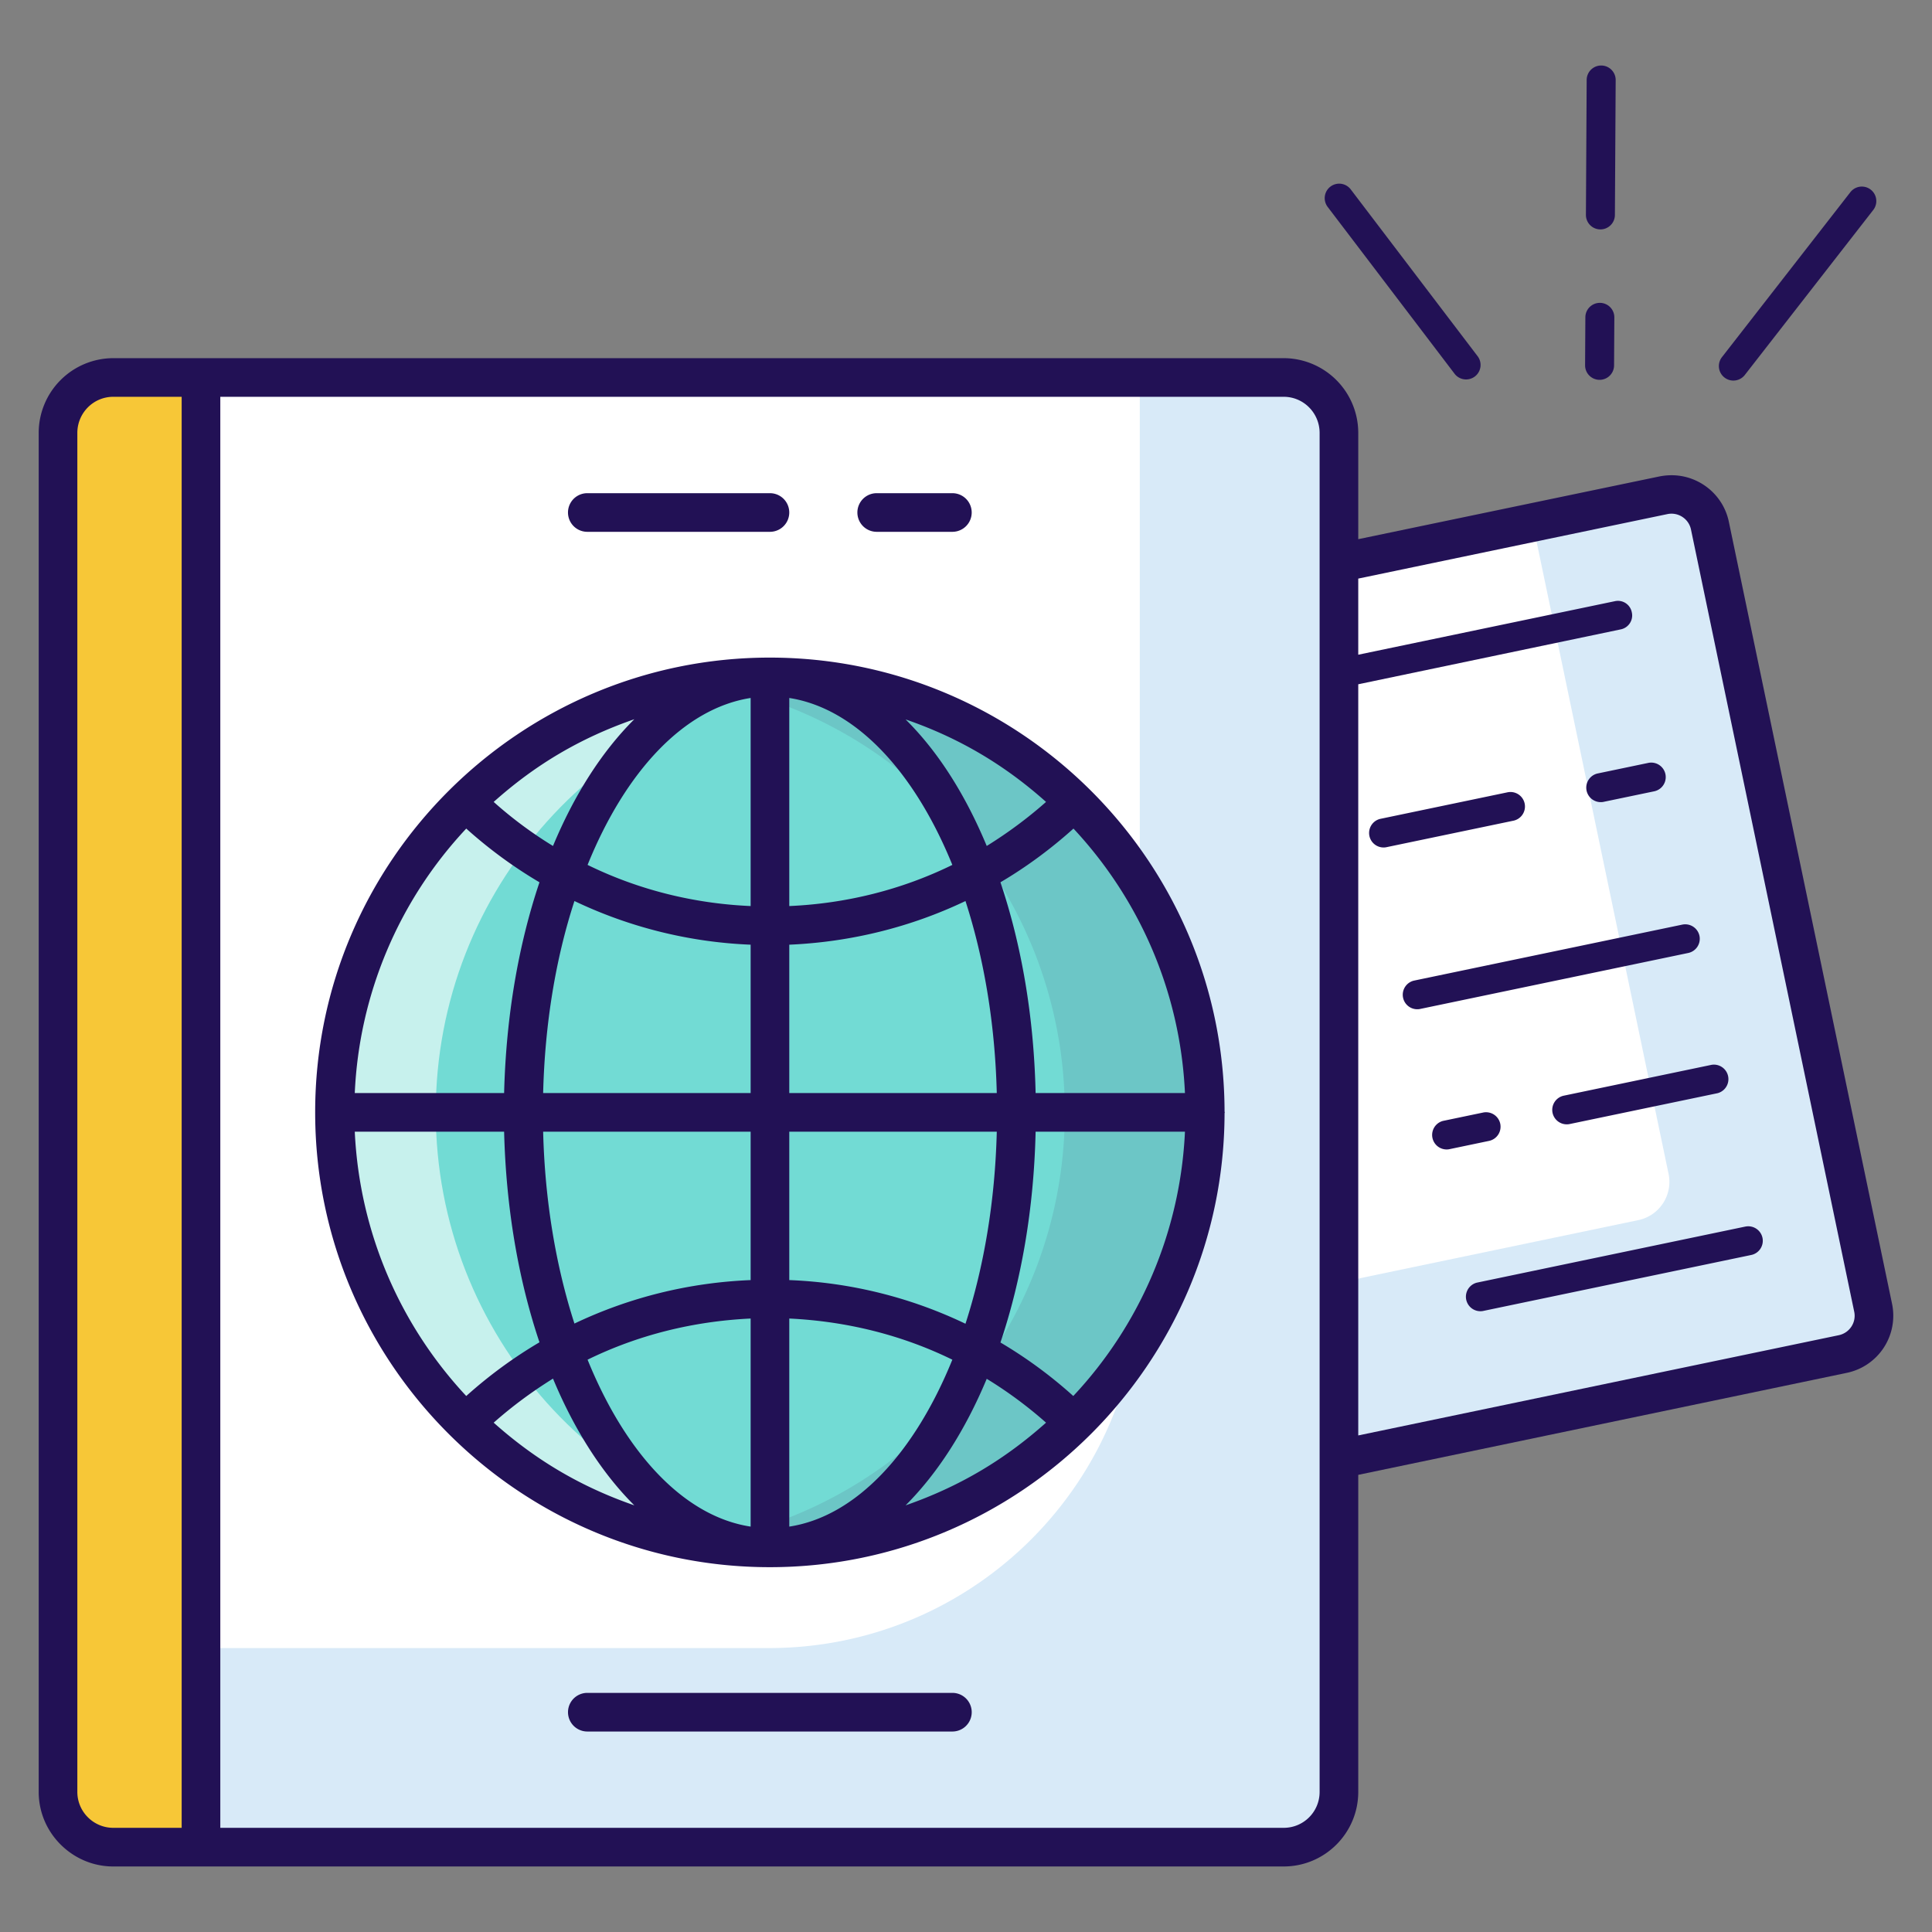
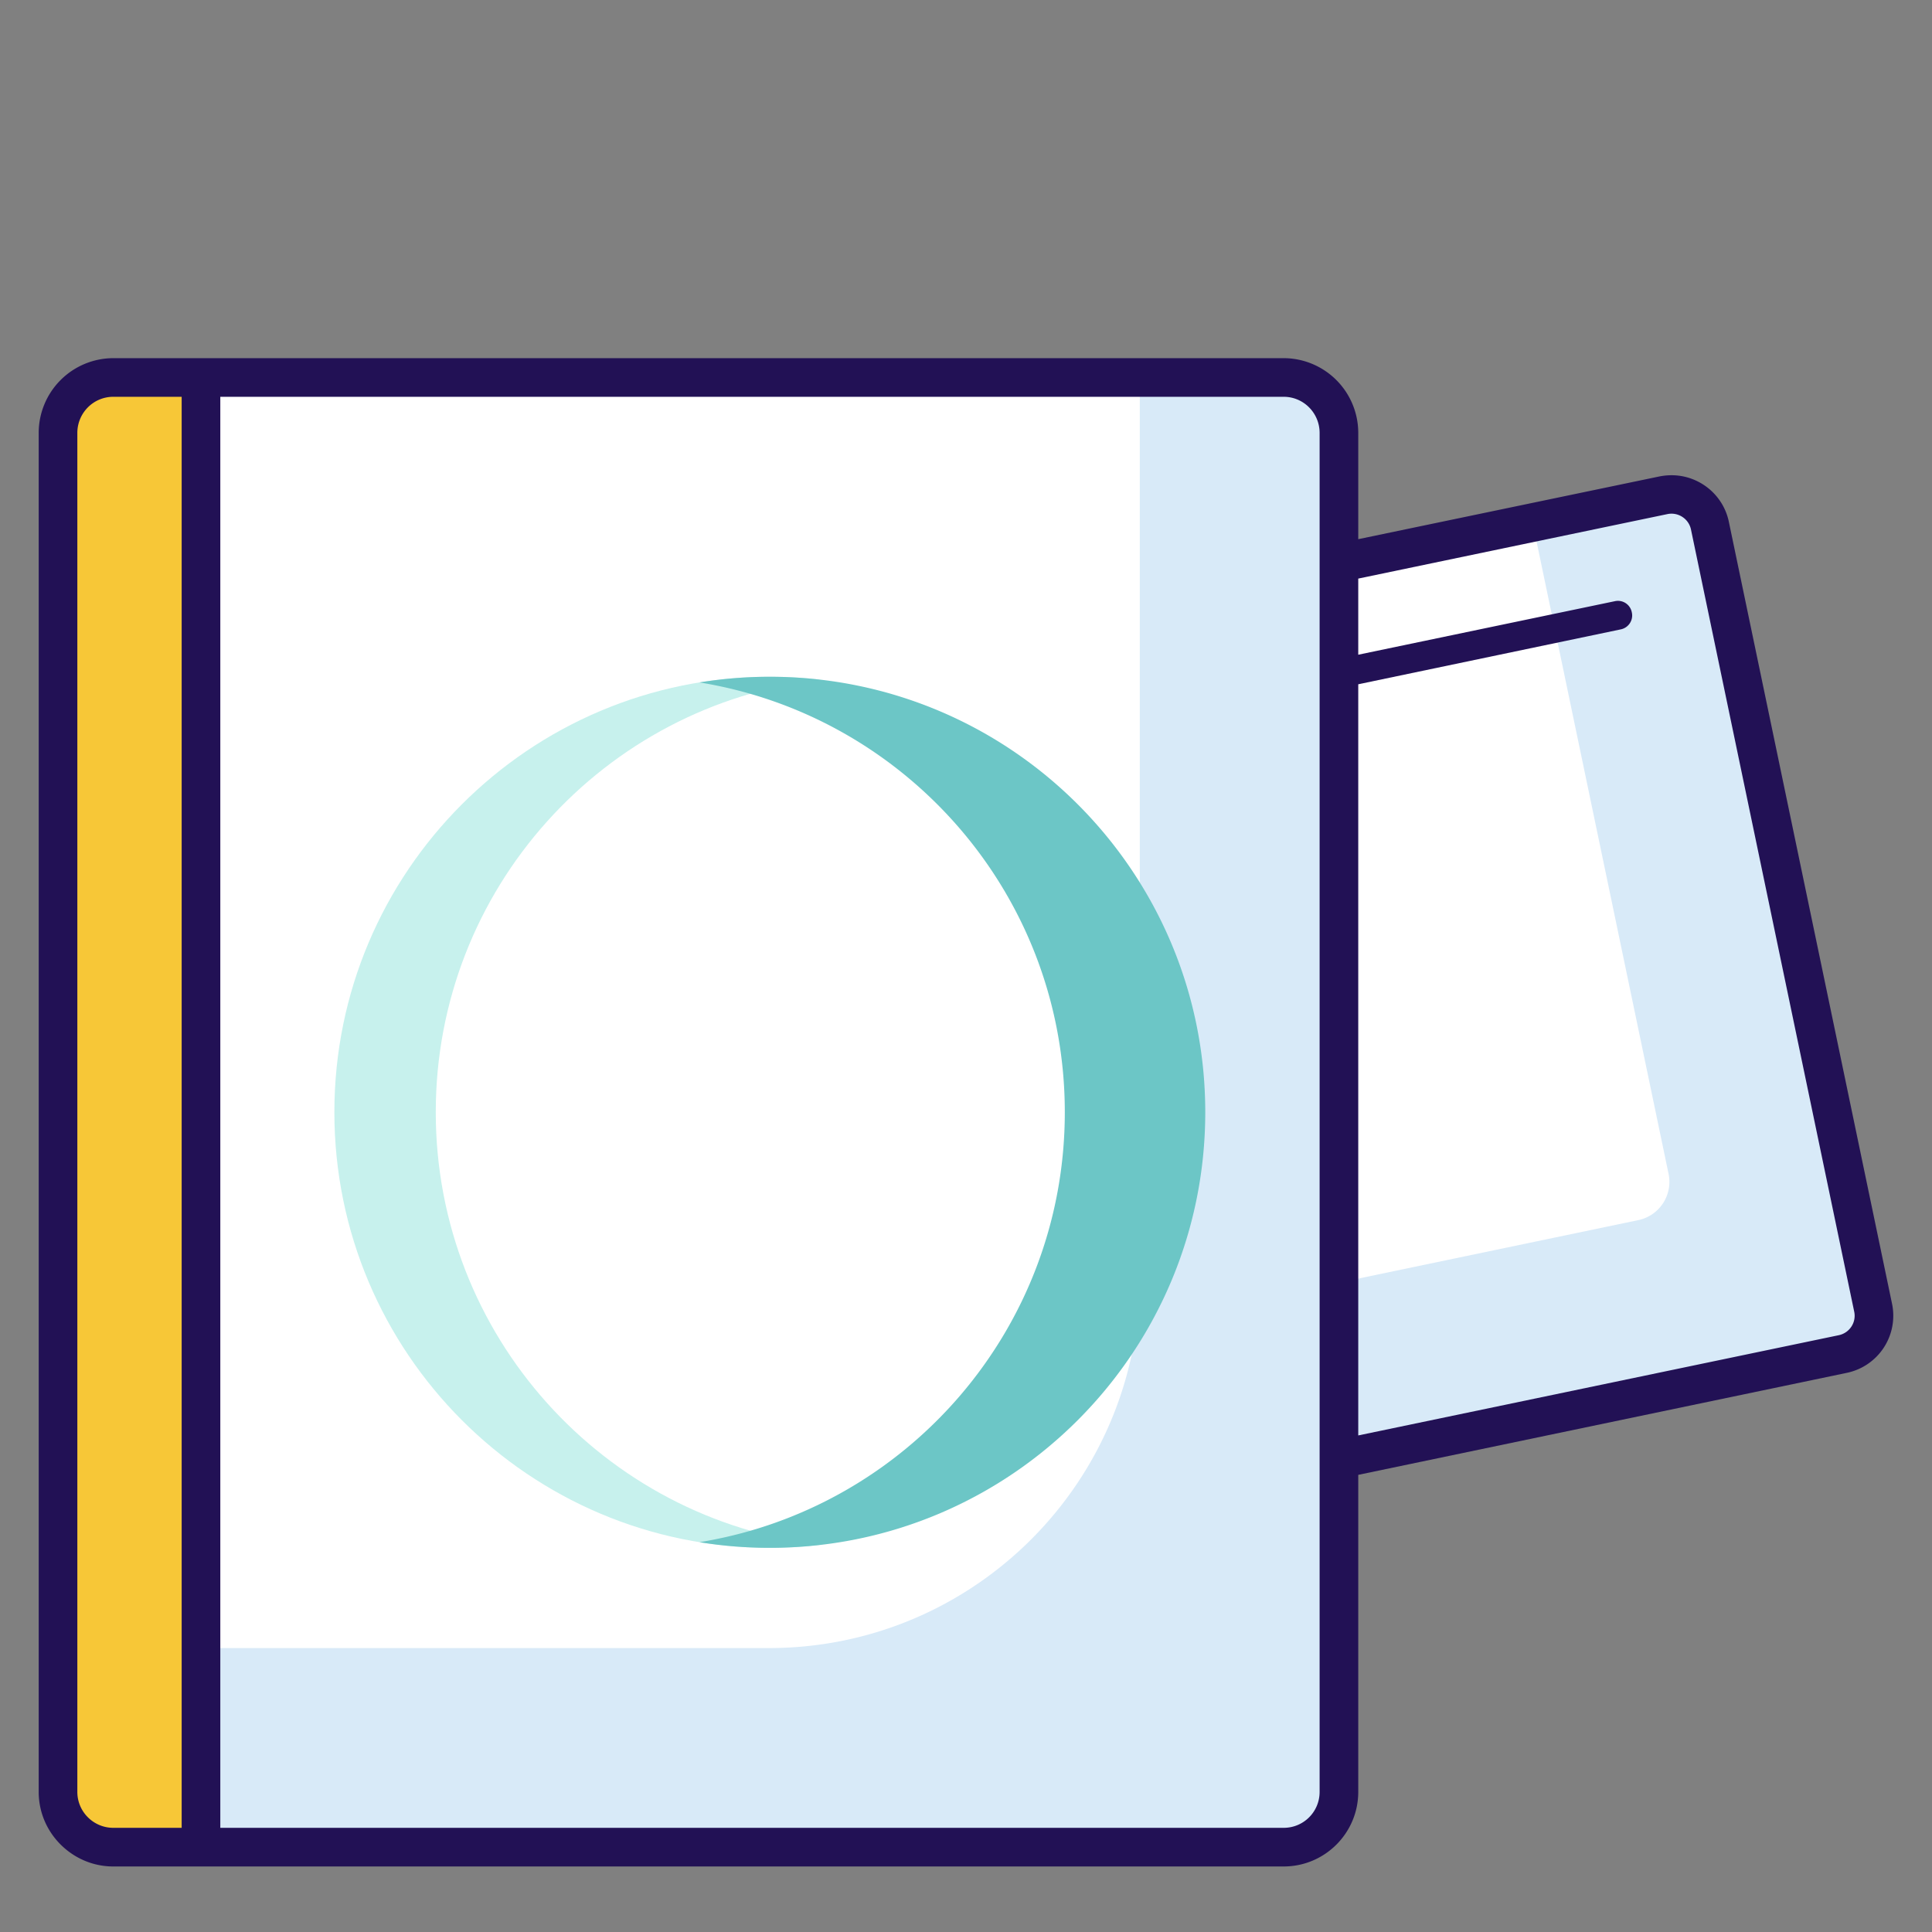
<svg xmlns="http://www.w3.org/2000/svg" viewBox="0 0 100 100">
  <rect x="0" y="0" width="100" height="100" fill="#808080" stroke="none" />
  <path fill="#fff" d="m88.503 27.199 8.453 40.49a2.022 2.022 0 0 1-1.566 2.393L17.383 86.367l-9.28-44.45L86.11 25.633a2.022 2.022 0 0 1 2.393 1.567z" />
  <path fill="#d8eaf8" d="m88.5 27.198 8.453 40.493a2.022 2.022 0 0 1-1.567 2.393L17.38 86.369l-1.828-8.76 69.247-14.456a2.022 2.022 0 0 0 1.566-2.393l-7.038-33.713 6.78-1.416a2.022 2.022 0 0 1 2.393 1.567z" />
  <path fill="#fff" d="M69.307 22.404v70.343a2.862 2.862 0 0 1-2.862 2.861H5.865a2.862 2.862 0 0 1-2.861-2.861V22.404a2.862 2.862 0 0 1 2.861-2.861h60.58a2.862 2.862 0 0 1 2.862 2.861z" />
  <path fill="#d8eaf8" d="M69.31 22.4v70.346a2.862 2.862 0 0 1-2.861 2.861H5.86a2.862 2.862 0 0 1-2.862-2.861v-7.442h36.798c10.604 0 19.2-8.596 19.2-19.2V19.538h7.452A2.862 2.862 0 0 1 69.31 22.4z" />
  <path fill="#f7c737" d="M10.406 19.543h-4.54a2.862 2.862 0 0 0-2.862 2.861v70.343a2.862 2.862 0 0 0 2.861 2.861h4.54V19.543z" />
-   <path fill="#72dbd4" d="M62.382 57.568c0 12.448-10.088 22.55-22.535 22.55-12.448 0-22.535-10.102-22.535-22.55s10.087-22.535 22.535-22.535c12.447 0 22.535 10.087 22.535 22.535z" />
  <path fill="#c7f1ed" d="M42.474 79.955c-.859.11-1.739.161-2.629.161-12.447 0-22.538-10.101-22.538-22.548s10.091-22.539 22.538-22.539c.89 0 1.77.05 2.63.152-11.214 1.294-19.92 10.83-19.92 22.387s8.706 21.102 19.92 22.387z" />
  <path fill="#6cc6c6" d="M62.384 57.568c0 12.447-10.091 22.548-22.539 22.548-1.243 0-2.457-.1-3.64-.293 10.729-1.739 18.909-11.042 18.909-22.255 0-11.214-8.18-20.506-18.909-22.246a22.674 22.674 0 0 1 3.64-.293c12.448 0 22.539 10.091 22.539 22.539z" />
  <g fill="#215">
    <path d="m97.933 67.488-8.45-40.49c-.3-1.42-1.56-2.4-2.96-2.4-.21 0-.41.02-.62.06l-15.6 3.25v-5.5a3.87 3.87 0 0 0-3.86-3.87H5.863a3.87 3.87 0 0 0-3.86 3.87v70.34c0 1.06.43 2.02 1.13 2.72s1.66 1.14 2.73 1.14h60.58c2.13 0 3.86-1.73 3.86-3.86v-16.41l25.29-5.28a3.02 3.02 0 0 0 2.34-3.57zm-88.53 27.12h-3.54c-1.02 0-1.86-.83-1.86-1.86v-70.34c0-1.03.83-1.87 1.86-1.87h3.54v74.07zm58.9-1.86c0 1.03-.83 1.86-1.86 1.86h-55.04v-74.07h55.04c1.03 0 1.86.84 1.86 1.87v70.34zm26.88-23.64-24.88 5.19v-38.88l13.58-2.84c.41-.08.67-.48.58-.88a.73.73 0 0 0-.88-.58l-13.28 2.77v-3.94l16.01-3.34c.55-.11 1.09.24 1.21.79l8.45 40.49c.12.56-.24 1.1-.79 1.22z" />
-     <path d="m82.995 41.505 2.64-.55a.751.751 0 0 0-.307-1.47l-2.64.551a.751.751 0 0 0 .307 1.47zm-4.079.086a.75.75 0 0 0-.888-.581l-6.598 1.377a.751.751 0 0 0 .306 1.469l6.6-1.377a.751.751 0 0 0 .58-.888zm9.048 6.848a.753.753 0 0 0-.888-.581l-13.9 2.901a.751.751 0 0 0 .308 1.469l13.899-2.902a.751.751 0 0 0 .581-.887zM80.36 57.6a.751.751 0 0 0 .887.58l7.65-1.596a.751.751 0 0 0-.306-1.469l-7.65 1.597a.751.751 0 0 0-.581.888zm-2.707.565a.752.752 0 0 0-.888-.58l-2.072.432a.751.751 0 0 0 .306 1.469l2.072-.433a.751.751 0 0 0 .582-.888zm12.686 5.322L76.441 66.39a.751.751 0 0 0 .306 1.469l13.899-2.902a.751.751 0 0 0 .58-.887.752.752 0 0 0-.887-.582zm-26.956-5.96c-.03-13.04-10.66-23.49-23.54-23.49-12.89 0-23.53 10.49-23.53 23.53v.01c0 6.51 2.65 12.39 6.92 16.65 4.27 4.26 10.15 6.89 16.61 6.89 12.93 0 23.51-10.51 23.54-23.49 0-.02.01-.03.01-.05 0-.02-.01-.03-.01-.05zm-30.55-20.3c-1.67 1.66-3.1 3.89-4.21 6.56-1.08-.66-2.11-1.42-3.07-2.28 2.15-1.92 4.46-3.3 7.28-4.28zm-8.7 5.66c1.18 1.06 2.45 1.99 3.79 2.78-1.08 3.21-1.73 6.91-1.83 10.91h-7.73a21.4 21.4 0 0 1 5.77-13.69zm-5.77 15.69h7.73c.1 3.99.75 7.69 1.83 10.9-1.34.79-2.61 1.72-3.79 2.78-3.38-3.62-5.52-8.4-5.77-13.68zm7.19 15.06c.96-.85 1.99-1.61 3.07-2.28 1.11 2.67 2.55 4.91 4.21 6.56-2.71-.94-5.06-2.3-7.28-4.28zm13.3 5.38c-3.46-.53-6.48-3.81-8.44-8.64 2.61-1.28 5.47-1.99 8.44-2.13v10.77zm0-12.76c-3.2.13-6.29.9-9.12 2.25-.95-2.94-1.53-6.32-1.62-9.93h10.74v7.68zm0-9.68h-10.74c.09-3.62.66-7 1.62-9.94 2.83 1.35 5.92 2.13 9.12 2.26v7.68zm0-9.68c-2.97-.13-5.83-.85-8.44-2.13 1.95-4.82 4.98-8.1 8.44-8.64v10.77zm15.29-5.39c-.96.85-1.99 1.61-3.07 2.28-1.11-2.67-2.53-4.9-4.2-6.55 2.76.95 5.12 2.35 7.27 4.27zm-13.29-5.38c3.45.54 6.48 3.82 8.44 8.64-2.61 1.28-5.48 2-8.44 2.13v-10.77zm0 12.77c3.2-.14 6.29-.91 9.12-2.26.95 2.94 1.53 6.32 1.62 9.94h-10.74v-7.68zm0 9.68h10.74c-.09 3.62-.67 7-1.62 9.94a23.179 23.179 0 0 0-9.12-2.26v-7.68zm0 20.44v-10.77c2.96.14 5.83.85 8.44 2.13-1.96 4.83-4.99 8.11-8.44 8.64zm6.02-1.1c1.66-1.66 3.09-3.89 4.2-6.55 1.08.66 2.11 1.42 3.07 2.27-2.12 1.89-4.43 3.29-7.27 4.28zm8.68-5.66a23.416 23.416 0 0 0-3.77-2.77c1.08-3.21 1.73-6.92 1.82-10.91h7.73a21.435 21.435 0 0 1-5.78 13.68zm-1.95-15.68c-.09-4-.74-7.7-1.82-10.91 1.34-.79 2.6-1.72 3.78-2.78 3.38 3.62 5.53 8.41 5.77 13.69h-7.73zm-8.225-29.05h3.917a1 1 0 1 0 0-2h-3.917a1 1 0 1 0 0 2zm-14.98 0h9.454a1 1 0 1 0 0-2h-9.453a1 1 0 1 0 0 2zm18.897 60.096H30.4a1 1 0 1 0 0 2h18.896a1 1 0 1 0 0-2zm33.538-75.749h.004a.75.75 0 0 0 .75-.746l.04-6.983a.75.75 0 0 0-.747-.754h-.004a.75.75 0 0 0-.75.746l-.039 6.983a.75.75 0 0 0 .746.754zm-.043 7.786h.004a.75.75 0 0 0 .75-.746l.014-2.484a.75.75 0 0 0-.746-.754h-.004a.75.75 0 0 0-.75.746l-.014 2.484a.75.75 0 0 0 .746.754zm-7.517-.335a.75.75 0 1 0 1.193-.908l-6.553-8.615a.749.749 0 1 0-1.193.908l6.553 8.615zm15.038.084 6.648-8.54a.75.75 0 0 0-1.183-.923l-6.649 8.541a.75.75 0 0 0 1.184.922z" />
  </g>
</svg>